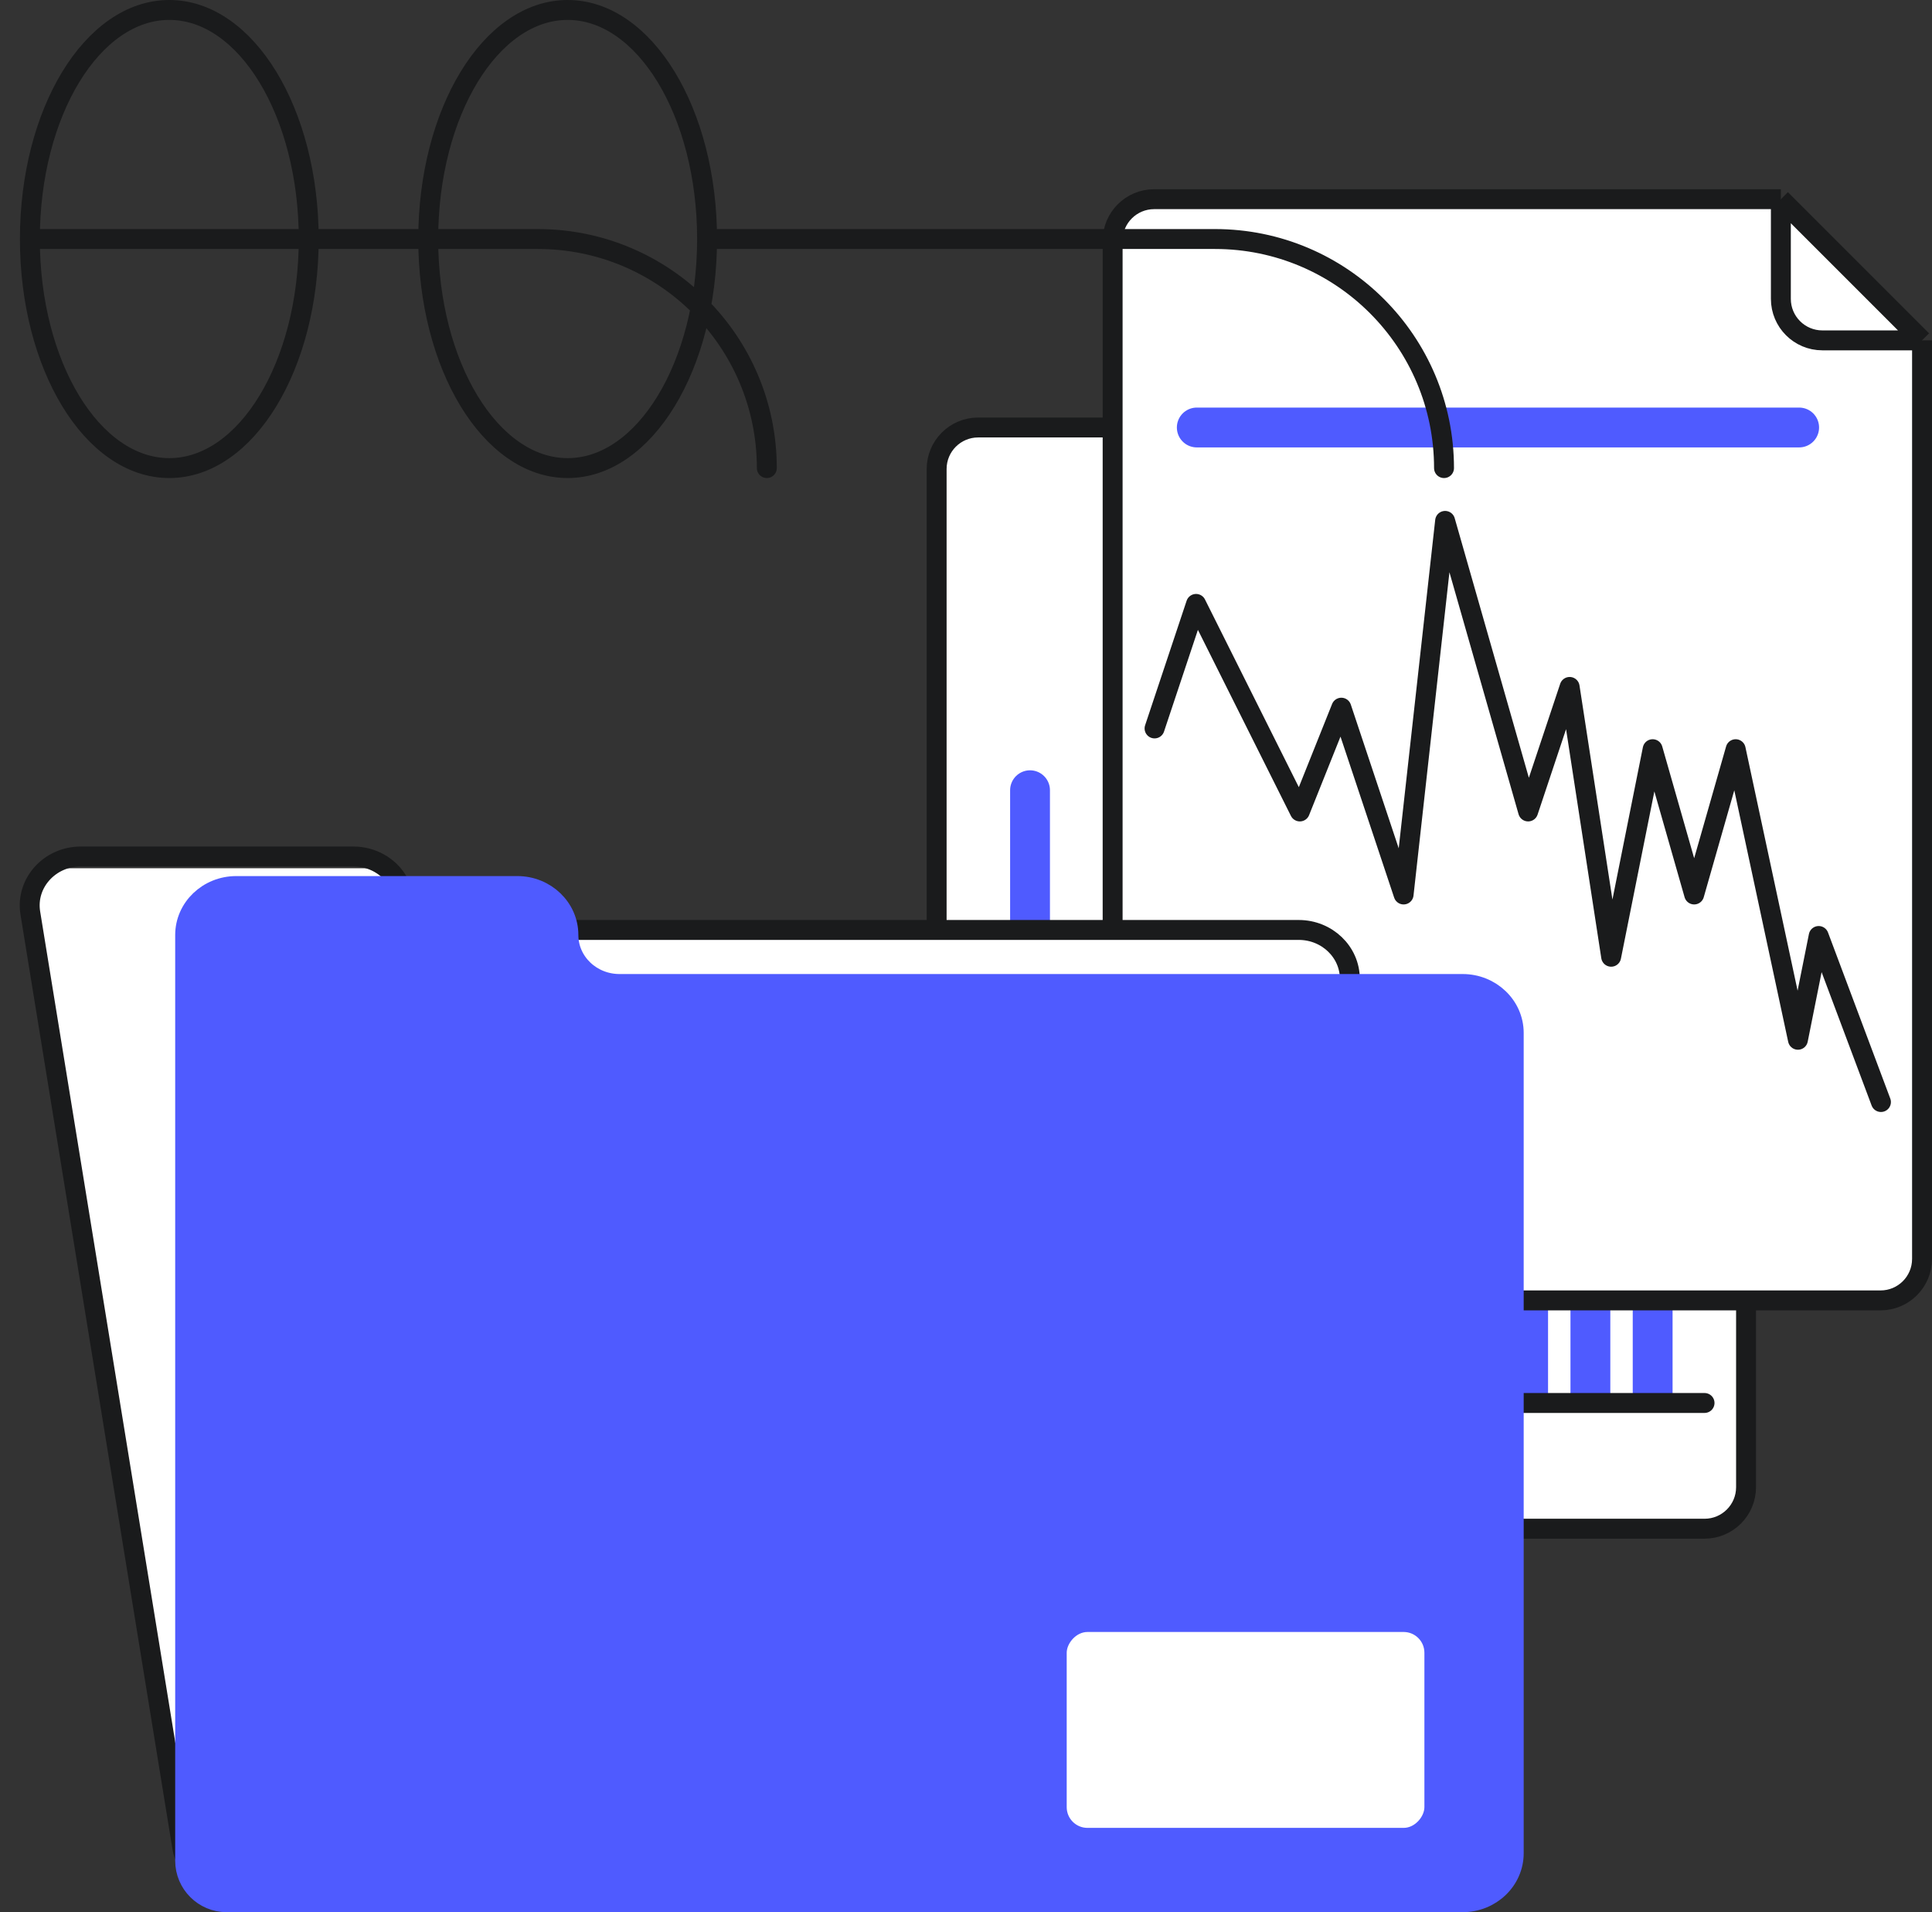
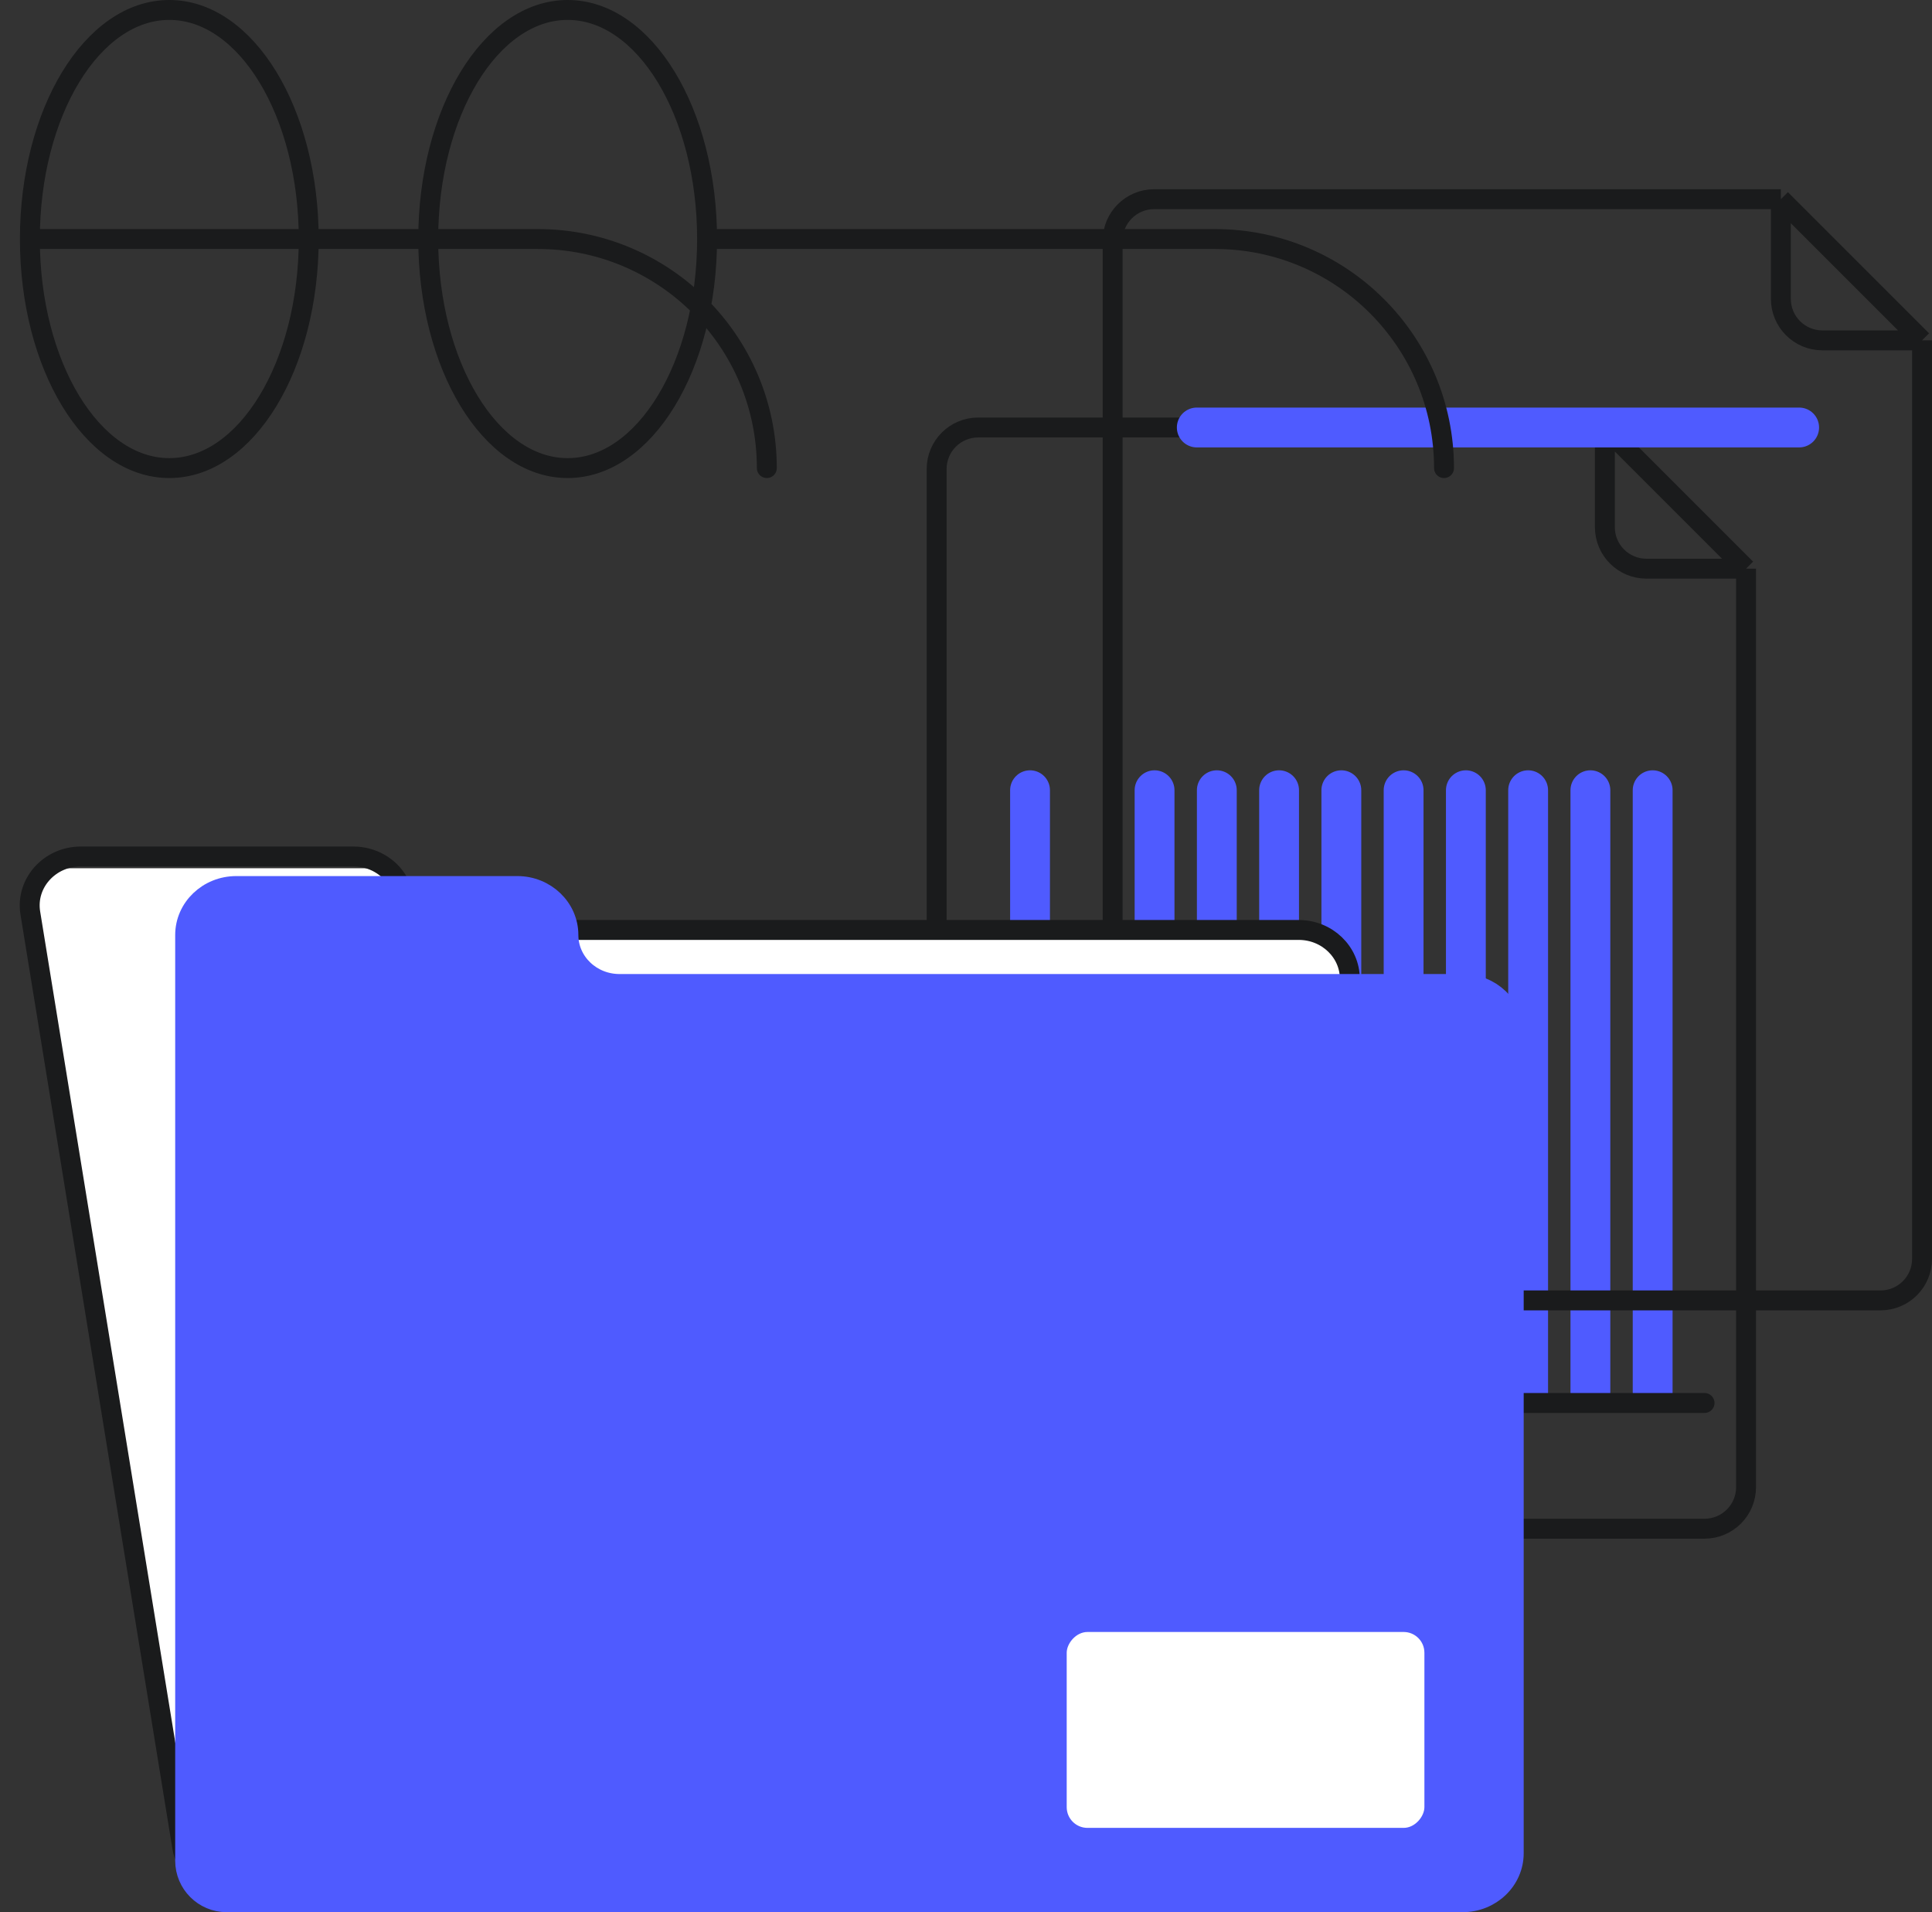
<svg xmlns="http://www.w3.org/2000/svg" width="97" height="96" viewBox="0 0 97 96" fill="none">
  <rect x="0" y="0" width="97" height="96" fill="#333333" stroke="none" />
-   <path d="M49.11 76.748H85.58C86.731 76.748 87.664 75.815 87.664 74.664V28.55L80.576 21.462H49.11C47.959 21.462 47.026 22.395 47.026 23.546V74.664C47.026 75.815 47.959 76.748 49.11 76.748Z" fill="white" />
  <path d="M87.664 28.55H82.66C81.509 28.55 80.576 27.617 80.576 26.466V21.462M87.664 28.55V74.664C87.664 75.815 86.731 76.748 85.58 76.748H49.11C47.959 76.748 47.026 75.815 47.026 74.664V23.546C47.026 22.395 47.959 21.462 49.11 21.462H80.576M87.664 28.55L80.576 21.462" stroke="#1A1B1C" />
  <path d="M82.975 39.673L82.975 69.915M79.849 39.673L79.849 69.915M76.723 39.673L76.723 69.915M73.597 39.673L73.597 69.915M70.471 39.673L70.471 69.915M67.345 39.673L67.345 69.915M64.219 39.673L64.219 69.915M61.093 39.673L61.093 69.915M57.967 39.673L57.967 69.915M54.841 51.68V69.915M51.715 39.673L51.715 69.915" stroke="#4F5BFF" stroke-width="2" stroke-linecap="round" stroke-linejoin="round" />
  <path d="M85.58 70.436H49.11" stroke="#1A1B1C" stroke-linecap="round" stroke-linejoin="round" />
-   <path d="M57.946 65.286H94.416C95.567 65.286 96.5 64.353 96.5 63.202V17.088L89.412 10H57.946C56.795 10 55.862 10.933 55.862 12.084V63.202C55.862 64.353 56.795 65.286 57.946 65.286Z" fill="white" />
  <path d="M96.5 17.088H91.496C90.345 17.088 89.412 16.155 89.412 15.004V10M96.5 17.088V63.202C96.5 64.353 95.567 65.286 94.416 65.286H57.946C56.795 65.286 55.862 64.353 55.862 63.202V12.084C55.862 10.933 56.795 10 57.946 10H89.412M96.5 17.088L89.412 10" stroke="#1A1B1C" />
  <path d="M90.33 21.462H60.087" stroke="#4F5BFF" stroke-width="2" stroke-linecap="round" stroke-linejoin="round" />
  <path d="M69.95 56.89L60.572 56.89" stroke="#4F5BFF" stroke-width="2.084" stroke-linecap="round" stroke-linejoin="round" />
  <path d="M74.118 52.722L60.572 52.722" stroke="#4F5BFF" stroke-width="2.084" stroke-linecap="round" stroke-linejoin="round" />
-   <path d="M94.437 55.327L91.311 46.991L90.269 52.201L87.143 37.613L85.059 44.907L82.975 37.613L80.891 48.033L78.807 34.487L76.723 40.739L72.555 26.151L70.471 44.907L67.345 35.529L65.261 40.739L60.051 30.319L57.967 36.571" stroke="#1A1B1C" stroke-linecap="round" stroke-linejoin="round" />
  <path d="M15.5 12C15.5 18.351 12.366 23.5 8.5 23.5C4.634 23.5 1.5 18.351 1.5 12M15.5 12C15.5 5.649 12.366 0.5 8.5 0.5C4.634 0.5 1.5 5.649 1.5 12M15.5 12H21.5M1.5 12H27C33.351 12 38.5 17.149 38.5 23.5M35.5 12C35.5 18.351 32.366 23.5 28.5 23.5C24.634 23.5 21.5 18.351 21.5 12M35.5 12C35.5 5.649 32.366 0.5 28.5 0.5C24.634 0.5 21.5 5.649 21.5 12M35.5 12H61C67.351 12 72.5 17.149 72.5 23.5" stroke="#1A1B1C" stroke-linecap="round" stroke-linejoin="round" />
  <path d="M67.272 47.719V49.489L9.412 91.961C6.745 76.82 1.41 46.303 1.41 45.36C1.41 44.416 2.641 43.786 3.257 43.59H19.371L21.107 46.539H66.041L67.272 47.719Z" fill="white" />
  <path d="M19.967 44.229C19.523 43.494 18.694 43 17.745 43H4.057C2.485 43 1.283 44.342 1.521 45.83L9.151 92.75C9.302 93.677 10.055 94.389 10.989 94.488L18.14 95.246M67.772 49.147C67.772 47.789 66.624 46.688 65.207 46.688H28.648" stroke="#1A1B1C" stroke-linecap="round" stroke-linejoin="round" />
  <path d="M76 93.041V51.859C76 50.501 74.851 49.401 73.434 49.401H67.662H31.103C29.686 49.401 28.538 48.3 28.538 46.942C28.538 45.584 27.389 44.483 25.972 44.483H19.857H11.862C10.445 44.483 9.296 45.584 9.296 46.942V93.416C9.296 94.567 10.229 95.5 11.38 95.5H73.434C74.851 95.5 76 94.399 76 93.041Z" fill="#4F5BFF" stroke="#4F5BFF" stroke-linecap="round" stroke-linejoin="round" />
  <rect width="17.959" height="9.835" rx="1.042" transform="matrix(-1 0 0 1 71.515 81.933)" fill="white" />
</svg>